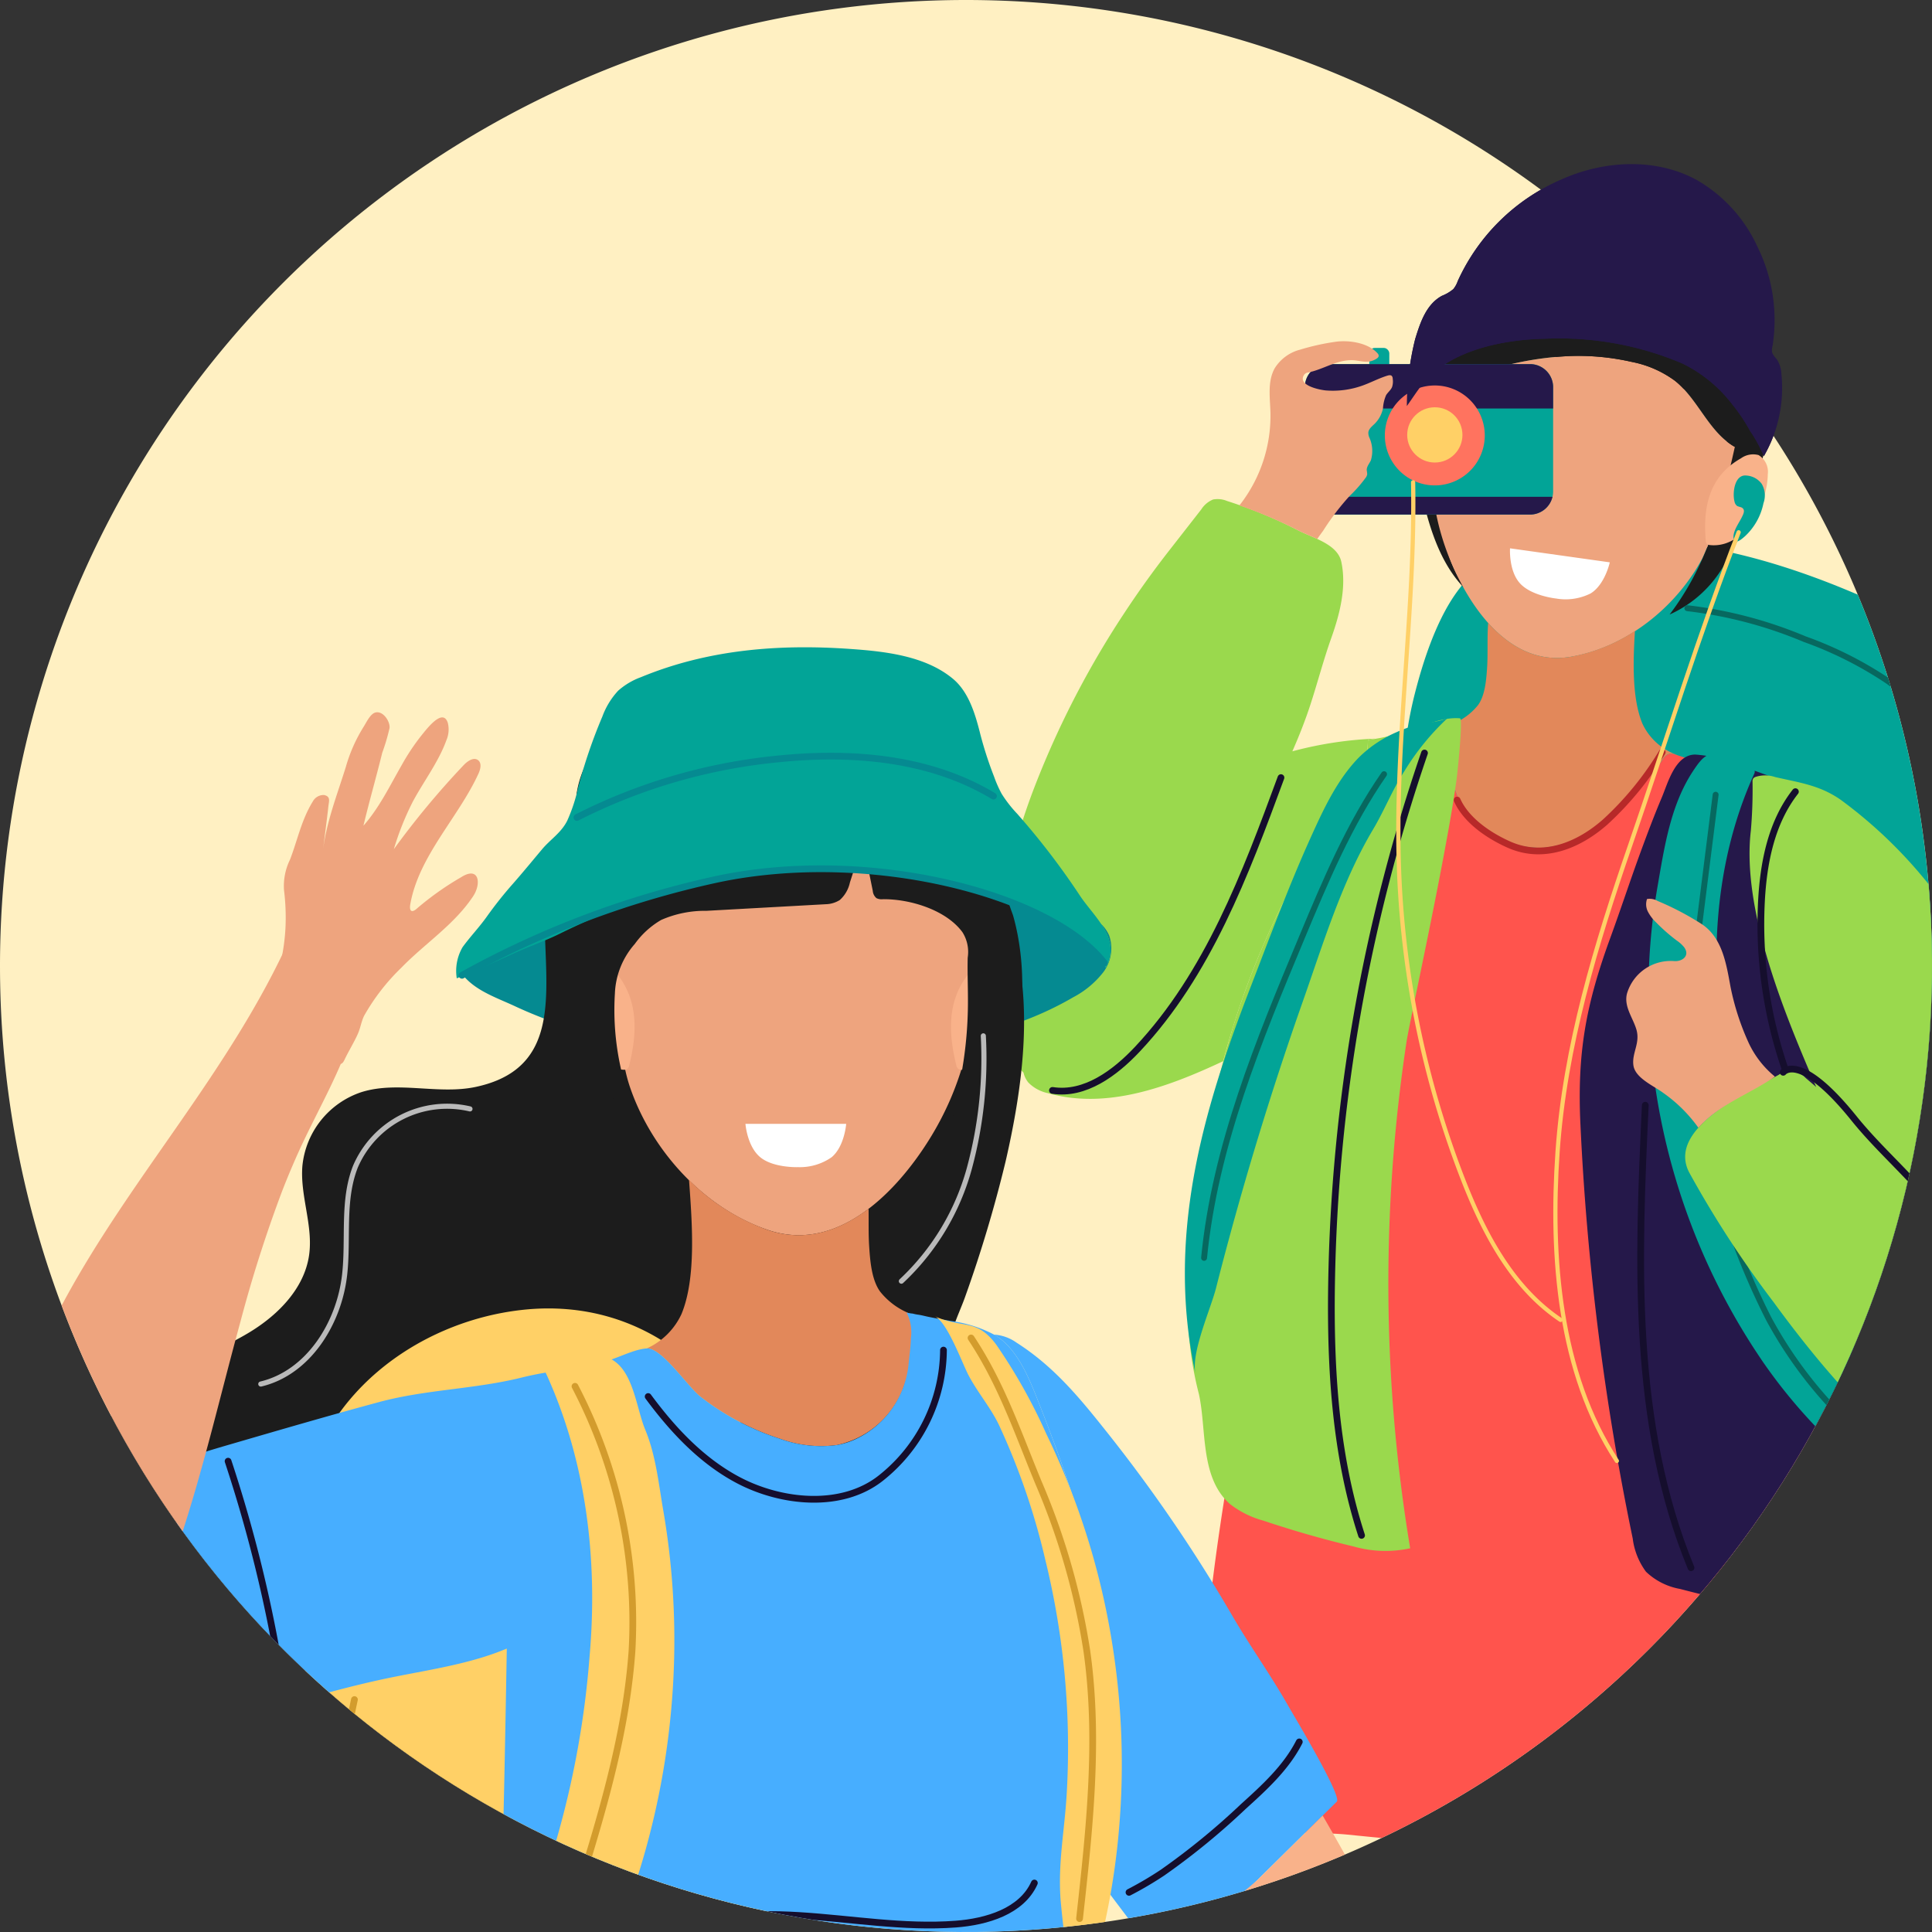
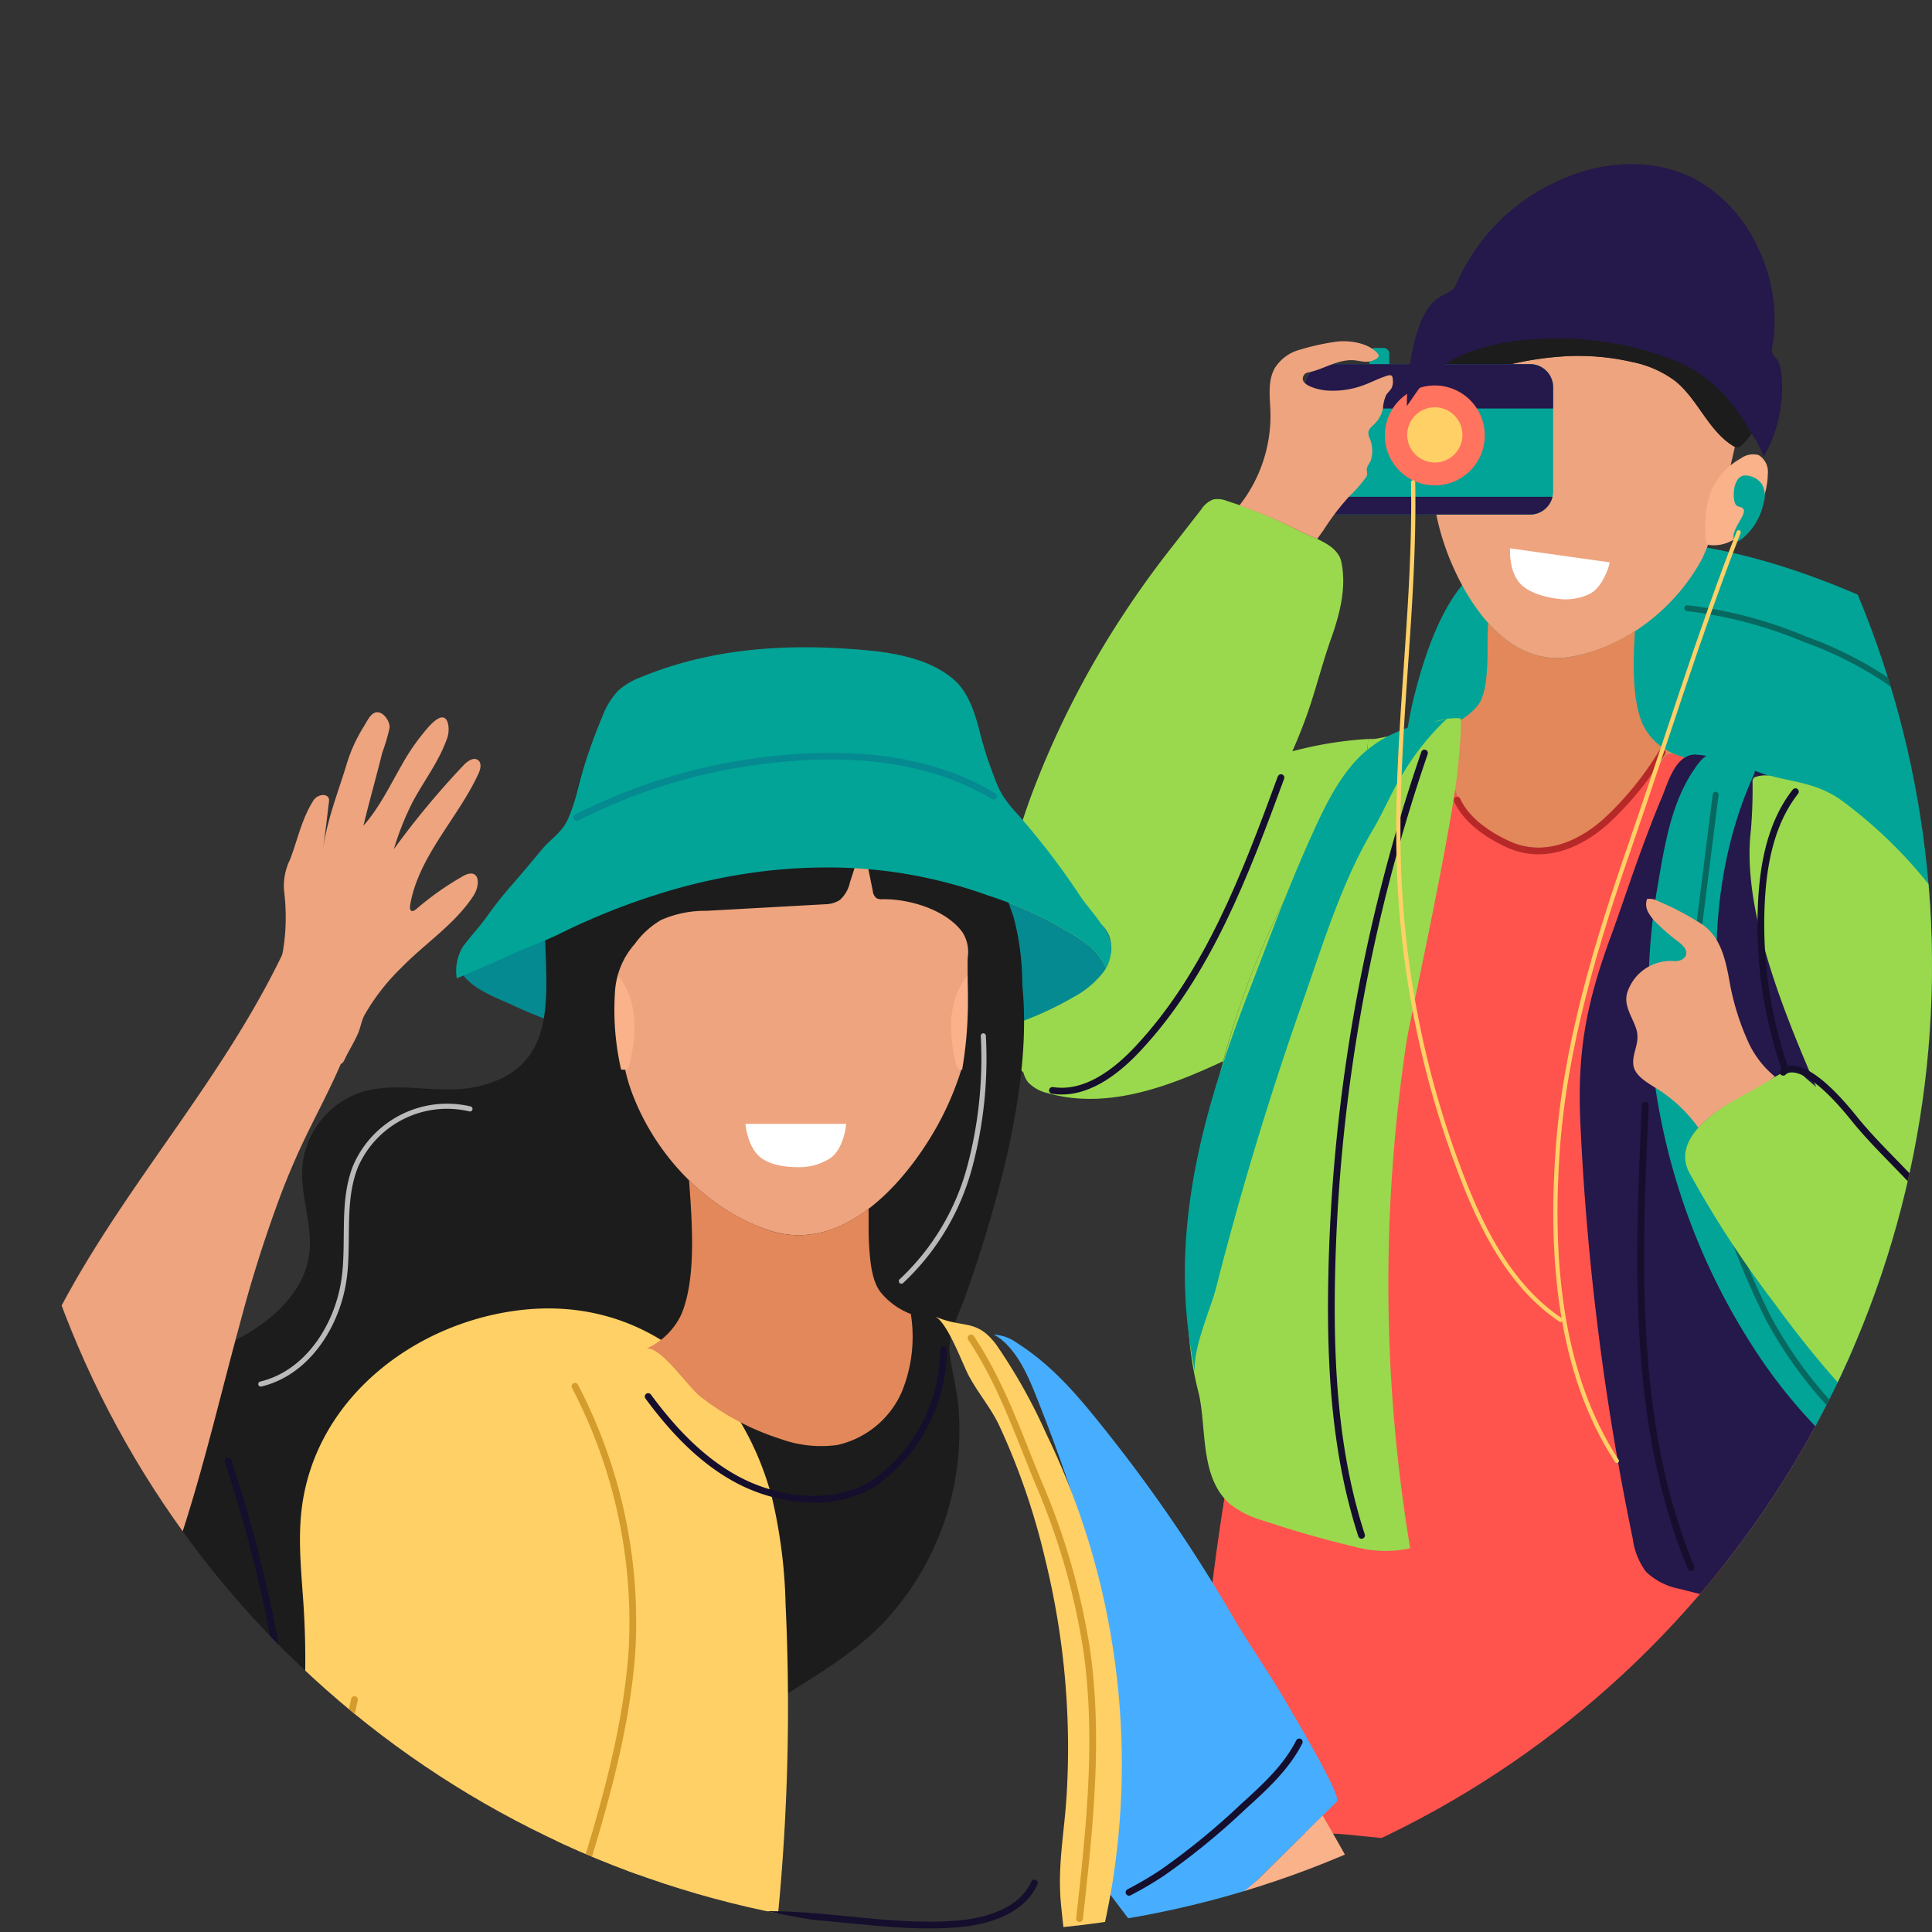
<svg xmlns="http://www.w3.org/2000/svg" width="231" height="231" viewBox="0 0 231 231">
  <rect x="0" y="0" width="231" height="231" fill="#333333" stroke="none" />
  <defs>
    <clipPath id="clip-path">
      <path id="Path_15217" data-name="Path 15217" d="M115.5,0A115.5,115.5,0,1,1,0,115.5,115.5,115.5,0,0,1,115.5,0Z" transform="translate(0 0)" fill="#fff" />
    </clipPath>
  </defs>
  <g id="Group_2650" data-name="Group 2650" transform="translate(-844.968 -2338.484)">
-     <path id="Path_15218" data-name="Path 15218" d="M115.5,0A115.5,115.5,0,1,1,0,115.5,115.5,115.5,0,0,1,115.5,0Z" transform="translate(844.968 2338.484)" fill="#fff0c2" />
+     <path id="Path_15218" data-name="Path 15218" d="M115.5,0Z" transform="translate(844.968 2338.484)" fill="#fff0c2" />
    <g id="Group_1591" data-name="Group 1591" transform="translate(-3.032 -106.593)">
      <g id="Mask_Group_12" data-name="Mask Group 12" transform="translate(848 2445.078)" clip-path="url(#clip-path)">
        <g id="Group_774" data-name="Group 774" transform="translate(-4.643 36.942)">
          <g id="Group_773" data-name="Group 773" transform="translate(123.922 -17.323)">
            <path id="Path_15173" data-name="Path 15173" d="M397.855,323.618c.033-.6.061-1.2.089-1.8.351-7.813.074-15.406,2.055-23.131,1.191-4.649,3.421-11.535,7.4-14.618,3.571-2.769,10.154-3.25,14.618-3.55,10-.67,19.972,1.9,29.242,5.7,7,2.867,13.883,6.537,19.233,11.974,4.719,4.8,9.829,9,9.417,16.464-.439,7.947-6.508,13.93-9.886,20.724-3.515,7.065-3.671,17.21-2.465,24.9,1.061,6.778,3.617,13.25,4.717,20.022s.5,14.325-3.971,19.525a20.657,20.657,0,0,1-11.486,6.293c-5.523,1.173-8.377-.658-13.207-2.294-5.4-1.827-11.692-.938-17.331-2.272-10.414-2.463-24-3.891-29.207-14.967-1.547-3.288-1.876-7-2.033-10.633C394.281,358.451,396.944,341.067,397.855,323.618Z" transform="translate(-350.096 -235.445)" fill="#02a497" />
-             <path id="Path_15174" data-name="Path 15174" d="M416.555,276.294c-.3-.145-.6-.3-.893-.477a1.951,1.951,0,0,1-.79-.73,2.155,2.155,0,0,1-.128-1.1q.179-3.028.356-6.058a16.706,16.706,0,0,0-2.547,5.345,2.377,2.377,0,0,1-.6,1.24,2.1,2.1,0,0,1-.913.389c-2.353.562-5.079.472-7.07,2.035-.562-.092-1.61,1.984-1.8,2.38a14.532,14.532,0,0,0-1.021,3.219,28.434,28.434,0,0,0-.166,6.6,43.686,43.686,0,0,0,.508,7.244,14.65,14.65,0,0,0,2.819,6.62c-2.9-2.726-4.309-6.675-5.256-10.544a52.179,52.179,0,0,1-1.44-9.055c-.119-1.858-.531-4.775.22-6.508a41.955,41.955,0,0,1,2.959-5.279,28.8,28.8,0,0,1,9.38-9.285,13.452,13.452,0,0,1,11.293-1.784,32.217,32.217,0,0,1,11.813,5.406,15.307,15.307,0,0,1,4.743,4.943,17.666,17.666,0,0,1,1.54,4.882c.573,2.811,1.527,5.822.7,8.605-.956,3.194-1.413,6.47-2.554,9.632a27.57,27.57,0,0,1-3.429,6.865,14.117,14.117,0,0,1-5.849,4.856,33.154,33.154,0,0,0,4.5-8.083c.43-1.043,1.139-1.894,1.495-2.962a21.444,21.444,0,0,0,.868-4.571,32.283,32.283,0,0,0-.222-6.875c-.172-1.58-.249-3.136-2.012-3.725a42.824,42.824,0,0,0-4.717-1.093C424.448,277.608,420.23,278.029,416.555,276.294Z" transform="translate(-348.084 -251.879)" fill="#1c1c1c" />
            <path id="Path_15175" data-name="Path 15175" d="M434.952,279.017c-3.018-1.813-4.255-5.619-7.005-7.815a12.808,12.808,0,0,0-5.176-2.263,28.687,28.687,0,0,0-7.394-.7,37.878,37.878,0,0,0-14.233,3.456,2.151,2.151,0,0,1-1.354.2c-1.135,5.7-1.46,11.139-.083,16.623a30.023,30.023,0,0,0,1.459,4.352c2.4,5.7,7.177,12.514,14.264,11.336,6.624-1.1,12.636-5.9,15.755-11.73a34.86,34.86,0,0,0,2.444-7.367c.551-2,1.028-4.011,1.475-6.033C435.053,279.051,435,279.044,434.952,279.017Z" transform="translate(-346.952 -245.288)" fill="#eea47e" />
            <path id="Path_15176" data-name="Path 15176" d="M413.279,292.69a17.63,17.63,0,0,1-3.794,1.352,12.4,12.4,0,0,0-3.893,1.144c-6.414,4.2-8.408,13.324-9.682,20.152q-3.017,16.174-5.026,32.517c-1.478,12.037-1.71,23.634-3.685,35.561q-1.814,10.953-2.839,22.018c-.417,4.493-2.827,12.39-.211,16.556,2.576,4.1,12.6,3.194,17.438,3.68,14.081,1.421,28.2,2.577,42.364,2.827,5.147.09,10.3.087,15.45-.114,4.69-.184,6.115.094,6.313-4.578.381-8.952-2.838-19.391-4.139-28.282-1.189-8.128-1.488-17.13-3.862-25-4.316-14.3-3.3-29.793-3.57-44.766-.11-6.174-.452-12.565.247-18.714.193-1.685.7-3.183.45-4.878-.078-.519.052-1.661-.235-2.064-.43-.6-1.939-.586-2.612-.719-3.492,0-7.837-1.791-11.157-2.83a1.1,1.1,0,0,0-1.511.519,46.276,46.276,0,0,1-6.039,6.848,14.426,14.426,0,0,1-8.171,3.749,11.015,11.015,0,0,1-9.534-4.687,7.206,7.206,0,0,1-1.428-4.448c-.018-.9-.732-5.894.074-6.34C413.9,292.372,413.59,292.536,413.279,292.69Z" transform="translate(-359.751 -225.933)" fill="#ff544d" />
            <path id="Path_15177" data-name="Path 15177" d="M400.349,303.626a7.206,7.206,0,0,0,1.428,4.448,11.015,11.015,0,0,0,9.534,4.687,14.427,14.427,0,0,0,8.171-3.749,46.284,46.284,0,0,0,6.039-6.848,1.1,1.1,0,0,1,1.511-.519c3.295,1.03,7.593,2.8,11.07,2.825-.989-.985-3.051-1.007-4.434-1.4-2.234-.627-4.576-.558-6.76-1.507a7.157,7.157,0,0,1-3.861-3.631c-1.227-2.966-1.139-7.229-.893-11.094a20.539,20.539,0,0,1-7.73,3.1c-4.023.669-7.3-1.242-9.823-4.059-.137,1.793-.011,3.653-.128,5.391-.094,1.4-.239,3.284-1.081,4.441a7.376,7.376,0,0,1-3.289,2.333A37.387,37.387,0,0,0,400.349,303.626Z" transform="translate(-345.949 -231.026)" fill="#e2885a" />
            <path id="Path_15179" data-name="Path 15179" d="M402.681,274.852a3.213,3.213,0,0,1,.345-2.012,1.724,1.724,0,0,1,2.677-.533,2.169,2.169,0,0,1,.831,1.034,2.773,2.773,0,0,1-1.162,2.986,1.8,1.8,0,0,1-1.587.148A2.009,2.009,0,0,1,402.681,274.852Z" transform="translate(-343.846 -242.31)" fill="#1c1c1c" />
            <g id="Group_769" data-name="Group 769" transform="translate(57.667 24.556)">
              <path id="Path_15180" data-name="Path 15180" d="M402.084,271.588c.372-1.348,1.976-1.867,3.188-2.2a6.282,6.282,0,0,1,3.246-.1,1.416,1.416,0,0,1,1.061.855,1.328,1.328,0,0,1-1.471,1.748c-.474-.016-.936-.146-1.41-.2a4.2,4.2,0,0,0-2.308.421c-.506.253-1.981,1.054-2.335.1a.8.8,0,0,1-.018-.414C402.05,271.727,402.066,271.657,402.084,271.588Z" transform="translate(-402.019 -269.119)" fill="#1c1c1c" />
            </g>
            <path id="Path_15184" data-name="Path 15184" d="M417.986,285.615a4.19,4.19,0,0,1-.477-.022.616.616,0,0,1-.374-.134.653.653,0,0,1-.145-.428c-.342-4.09.452-7.68,4.211-9.812a2.487,2.487,0,0,1,2.109-.387,2.332,2.332,0,0,1,1.1,2.275C424.377,280.538,421.874,285.593,417.986,285.615Z" transform="translate(-332.322 -240.04)" fill="#f9b28a" />
            <path id="Path_15185" data-name="Path 15185" d="M400.374,283.015a4.338,4.338,0,0,0,.461.128.61.61,0,0,0,.4-.009.644.644,0,0,0,.273-.36c1.616-3.772,2-7.428-.895-10.642a2.487,2.487,0,0,0-1.878-1.032c-.893.065-1.489.958-1.764,1.811C395.917,276.176,396.694,281.763,400.374,283.015Z" transform="translate(-348.778 -242.966)" fill="#f9b28a" />
            <path id="Path_15186" data-name="Path 15186" d="M415.166,277.167a37.912,37.912,0,0,0-14.233,3.456c-.607.275-1.5.472-1.793-.128a1.273,1.273,0,0,1-.076-.613c.173-4.135.631-7.727,3.38-11.029,1.187-1.426,2.576-2.684,3.7-4.162,1.524-2,2.662-4.58,5.028-5.737,2.447-1.2,5.146-2.131,7.915-1.677,5.075.833,13.19,1.764,15.784,6.9,1.332,2.637,2.946,4.965,3.718,7.866,1.336,5.014,1.088,11.764-2.751,15.681a.963.963,0,0,1-.7.378.924.924,0,0,1-.4-.155c-3.018-1.813-4.255-5.619-7.005-7.815a12.832,12.832,0,0,0-5.176-2.263A28.686,28.686,0,0,0,415.166,277.167Z" transform="translate(-346.742 -254.219)" fill="#1c1c1c" />
            <path id="Path_15187" data-name="Path 15187" d="M399.178,281.7c3.3-4,9.718-5.205,14.6-5.29a37.568,37.568,0,0,1,16.391,2.979,16.878,16.878,0,0,1,5.966,4.916,21.98,21.98,0,0,1,2.122,3.174,16.276,16.276,0,0,1,1.614,2.977,16.285,16.285,0,0,0,2.1-9.83,3.455,3.455,0,0,0-.577-1.8,2.571,2.571,0,0,1-.515-.719,1.626,1.626,0,0,1,.031-.821,19.764,19.764,0,0,0-1.815-11.9,17.643,17.643,0,0,0-7.221-7.942c-4.92-2.7-11.126-2.369-16.243-.06a24.049,24.049,0,0,0-12.357,12.135,3.123,3.123,0,0,1-.526.956,4.9,4.9,0,0,1-1.366.806c-1.889,1.027-2.6,3.221-3.2,5.18a33.331,33.331,0,0,0-.994,8C397.848,283.548,398.461,282.568,399.178,281.7Z" transform="translate(-348.257 -255.532)" fill="#25184a" />
            <path id="Path_15190" data-name="Path 15190" d="M398.614,277.611c-.056-.416-.172-1.043.454-1.1a4.283,4.283,0,0,0,.481.007.832.832,0,0,0,.483-.4c.53-.8,1-2.827-.125-3.336a2.471,2.471,0,0,0-2.276.282,2.729,2.729,0,0,0-.942,2.138,7.378,7.378,0,0,0,.846,4.441c.271.459.86,1.5,1.247.605C399.106,279.507,398.716,278.38,398.614,277.611Z" transform="translate(-348.69 -241.732)" fill="#02a497" />
            <path id="Path_15191" data-name="Path 15191" d="M419.794,281.119c.184-.376.492-.934-.085-1.182a4.328,4.328,0,0,1-.457-.145.825.825,0,0,1-.333-.53c-.249-.922-.058-3,1.173-3.125a2.473,2.473,0,0,1,2.07.987,2.731,2.731,0,0,1,.217,2.326,7.373,7.373,0,0,1-2.205,3.945c-.4.351-1.292,1.153-1.375.181C418.728,282.764,419.456,281.817,419.794,281.119Z" transform="translate(-330.809 -238.903)" fill="#02a497" />
            <path id="Path_15192" data-name="Path 15192" d="M450.39,331.64c.615-9.686.99-20.7-6.508-28.04-3.078-3.078-7.154-4.473-11.128-5.907-1.941-.7-3.877-1.411-5.82-2.1a15.444,15.444,0,0,0-4.515-1c-2.391.025-3.25,3.394-3.994,5.153-.907,2.14-1.724,4.316-2.525,6.5-1.245,3.394-2.368,6.832-3.609,10.228-2.93,8.021-3.984,13.749-3.588,22.294a315.48,315.48,0,0,0,6.254,49.553,8.427,8.427,0,0,0,1.587,3.978,7.882,7.882,0,0,0,4.065,2.057c6.577,1.717,16.592,4.2,20.671-2.745,5.025-8.556,7.23-20.5,8.307-30.232.445-4.005-.5-7.864-.325-11.914C449.526,343.519,450.014,337.578,450.39,331.64Z" transform="translate(-339.02 -223.995)" fill="#25184a" />
            <path id="Path_15193" data-name="Path 15193" d="M426.668,366.983a63.326,63.326,0,0,0,9.252,10.727c1.715,1.578,3.66,3.082,5.959,3.467q1.25-2.814,2.5-5.63a6.121,6.121,0,0,0,.625-2c.161-2.236-2-3.837-3.808-5.166-7.5-5.513-12.811-14.533-15.719-23.27a90.243,90.243,0,0,1-3.92-20.268c-.835-9.471.305-19.213,4.269-27.917.519-1.039-2.747-1.963-3.333-2.145-2.118-.663-2.785.009-4.016,1.876-2.659,4.041-3.4,9.033-4.208,13.7a75.738,75.738,0,0,0-.837,19.209,78.4,78.4,0,0,0,13.239,37.415Z" transform="translate(-335.353 -224.046)" fill="#02a497" />
            <path id="Path_15194" data-name="Path 15194" d="M413.1,309.661c-1.751,9.239-3.974,19.384-4.253,21.228a193.405,193.405,0,0,0,.437,60.551,13.9,13.9,0,0,1-6.756-.215q-5.46-1.3-10.792-3.089a11.279,11.279,0,0,1-4.038-2.021c-3.573-3.184-2.735-8.932-3.682-13.147a41.066,41.066,0,0,1-1.278-11.914,126.808,126.808,0,0,1,5.433-32.148,96.211,96.211,0,0,1,8.375-19.195c1.491-2.585,2.858-5.245,4.482-7.75a33.266,33.266,0,0,0,2.36-3.315,9.627,9.627,0,0,0,.846-3.855,26.879,26.879,0,0,0,5.115-1.2c1.923-.654,3.861-1.543,5.887-1.388.392.029-.314,6.664-.39,7.211C414.372,302.845,413.743,306.257,413.1,309.661Z" transform="translate(-359.956 -225.939)" fill="#9ad94d" />
            <path id="Path_15195" data-name="Path 15195" d="M398.327,340.613a96.2,96.2,0,0,1,8.375-19.195c1.491-2.585,2.858-5.245,4.482-7.75a33.266,33.266,0,0,0,2.36-3.315,9.626,9.626,0,0,0,.846-3.855c.287-.038.569-.109.857-.157a45.11,45.11,0,0,0-9.892,1.518c.79-1.8,1.513-3.619,2.115-5.451.889-2.709,1.571-5.377,2.543-8.108,1.012-2.852,1.844-6.069,1.195-9.1-.454-2.122-3.382-2.845-5.173-3.767a54.977,54.977,0,0,0-8.473-3.5,2.948,2.948,0,0,0-1.688-.183,3.048,3.048,0,0,0-1.413,1.189l-3.81,4.882q-2.893,3.7-5.493,7.663a108.944,108.944,0,0,0-10.788,21.044c-3.461,9.126-5.281,19.081-3.654,28.7a8.489,8.489,0,0,0,2.492,5.041,2.986,2.986,0,0,0,.569,1.18,4.614,4.614,0,0,0,2.341,1.281c7,1.984,14.28-.687,20.96-3.819C397.466,343.473,397.878,342.038,398.327,340.613Z" transform="translate(-370.113 -237.647)" fill="#9ad94d" />
            <path id="Path_15196" data-name="Path 15196" d="M386.062,360.979c.063-.206.118-.4.164-.584q1.472-5.78,3.116-11.517,3.286-11.471,7.253-22.73c2.429-6.893,4.654-14.286,8.388-20.557,1.365-2.29,2.3-4.715,3.75-6.978a30.111,30.111,0,0,1,5.334-6.51c-.591.546-2.648.669-3.449.869a14.989,14.989,0,0,0-2.839.971,14.6,14.6,0,0,0-4.54,3.076c-2.581,2.684-4.177,6.152-5.693,9.505-2.673,5.91-4.949,12.091-7.28,18.125-5.78,14.962-9.979,29.813-6.5,45.982C383.261,368.292,385.258,363.656,386.062,360.979Z" transform="translate(-360.111 -226.006)" fill="#02a497" />
            <path id="Path_15197" data-name="Path 15197" d="M420.123,271.518V284a2.77,2.77,0,0,1-2.754,2.753H393.2A2.77,2.77,0,0,1,390.438,284V271.518a2.76,2.76,0,0,1,2.763-2.753h24.167A2.758,2.758,0,0,1,420.123,271.518Z" transform="translate(-353.703 -244.849)" fill="#02a497" />
            <rect id="Rectangle_1825" data-name="Rectangle 1825" width="2.392" height="3.587" rx="0.651" transform="translate(44.442 21.978)" fill="#02a497" />
            <g id="Group_772" data-name="Group 772" transform="translate(36.735 23.916)">
              <g id="Group_771" data-name="Group 771">
                <path id="Path_15198" data-name="Path 15198" d="M420.123,271.518v2.556H390.438v-2.556a2.76,2.76,0,0,1,2.763-2.753h24.167A2.758,2.758,0,0,1,420.123,271.518Z" transform="translate(-390.438 -268.765)" fill="#25184a" />
                <path id="Path_15199" data-name="Path 15199" d="M420.013,277.541a2.749,2.749,0,0,1-2.679,2.125H393.168a2.751,2.751,0,0,1-2.688-2.125Z" transform="translate(-390.404 -261.679)" fill="#25184a" />
              </g>
            </g>
            <path id="Path_15200" data-name="Path 15200" d="M407.676,276.15a5.973,5.973,0,1,1-5.972-5.972A5.973,5.973,0,0,1,407.676,276.15Z" transform="translate(-349.429 -243.708)" fill="#ff735f" />
            <circle id="Ellipse_465" data-name="Ellipse 465" cx="3.303" cy="3.303" r="3.303" transform="translate(48.973 29.076)" fill="#ffd066" />
            <path id="Path_15201" data-name="Path 15201" d="M386.108,286.887a54.966,54.966,0,0,1,7.013,2.971c.669.343,1.495.661,2.294,1.032.228-.327.461-.651.7-.971a29.835,29.835,0,0,1,3.163-4.159,15.874,15.874,0,0,0,1.885-2.133.987.987,0,0,0,.226-.466,3.153,3.153,0,0,0-.054-.483c-.027-.432.307-.792.492-1.184a3.86,3.86,0,0,0-.2-2.767,1.461,1.461,0,0,1-.1-.573c.043-.427.43-.719.738-1.019a3.607,3.607,0,0,0,1.012-1.869,4.692,4.692,0,0,1,.369-1.562c.208-.349.562-.6.716-.976a2.12,2.12,0,0,0,.078-.989.522.522,0,0,0-.108-.338c-.127-.13-.344-.092-.517-.04-1.023.311-1.972.826-2.977,1.186a10.52,10.52,0,0,1-4.359.589c-.752-.058-3.562-.62-2.592-1.929a.744.744,0,0,1,.477-.226c1.741-.365,3.228-1.41,5.03-1.468,1.137-.034,1.941.537,3.083-.157.139-.085.286-.206.287-.369a.49.49,0,0,0-.159-.316c-1.119-1.238-3.394-1.578-4.979-1.359a27.78,27.78,0,0,0-4.24.94,5.06,5.06,0,0,0-3.047,2.216c-.886,1.574-.571,3.51-.517,5.316A17.346,17.346,0,0,1,386.108,286.887Z" transform="translate(-357.199 -246.07)" fill="#eea47e" />
            <path id="Path_15202" data-name="Path 15202" d="M415.742,284.912a51.549,51.549,0,0,1,14.031,3.7,45.077,45.077,0,0,1,9.917,4.992c4.515,3.21,7.255,7.893,11.278,11.594a17.067,17.067,0,0,0,11.7,4.844" transform="translate(-333.272 -231.812)" fill="none" stroke="#07685f" stroke-linecap="round" stroke-linejoin="round" stroke-width="0.705" />
            <path id="Path_15203" data-name="Path 15203" d="M437.295,296.132a29.243,29.243,0,0,0-4.535,11.631" transform="translate(-319.532 -222.753)" fill="none" stroke="#07685f" stroke-linecap="round" stroke-linejoin="round" stroke-width="0.705" />
-             <path id="Path_15204" data-name="Path 15204" d="M383.772,353.727c1.3-13.349,6.526-25.956,11.7-38.329,2.812-6.731,5.655-13.518,9.818-19.507" transform="translate(-359.085 -222.948)" fill="none" stroke="#07685f" stroke-linecap="round" stroke-linejoin="round" stroke-width="0.705" />
            <path id="Path_15205" data-name="Path 15205" d="M419.011,297.251q-1.09,8.648-2.178,17.3a75.644,75.644,0,0,0-.887,13.709,66.7,66.7,0,0,0,2.962,14.725,85.873,85.873,0,0,0,6.449,16.921,50.83,50.83,0,0,0,15.229,17.237" transform="translate(-333.16 -221.849)" fill="none" stroke="#07685f" stroke-linecap="round" stroke-linejoin="round" stroke-width="0.705" />
            <path id="Path_15206" data-name="Path 15206" d="M464.034,345.714c-.951-2.131-1.956-4.276-2.919-6.586a159.891,159.891,0,0,0-12.193-24.069,55.429,55.429,0,0,0-14.71-16.154c-2.514-1.764-4.931-2.057-7.851-2.731a3.728,3.728,0,0,0-2.389-.005.56.56,0,0,0-.24.181.665.665,0,0,0-.08.372,57.769,57.769,0,0,1-.2,5.842c-.967,8.083,2.706,18.352,5.72,25.728q1.014,2.475,2.091,4.938-.629-.537-1.256-1.075a3.033,3.033,0,0,0-1.619-.886,2.949,2.949,0,0,0-1.619.513c-3.964,2.209-13.38,6.433-10.7,11.652A125.176,125.176,0,0,0,426.2,358.995c7.307,10.013,23.74,30.286,37.937,23.021a11.855,11.855,0,0,0,6.143-9.836c.266-5.07-1.354-10.2-2.353-15.131A52.672,52.672,0,0,0,464.034,345.714Z" transform="translate(-333.388 -222.884)" fill="#9ad94d" />
            <path id="Path_15207" data-name="Path 15207" d="M420.322,331.521c2.538-2.854,6.123-4.012,9.154-6.118a11.484,11.484,0,0,1-3.111-3.971,30.349,30.349,0,0,1-2.2-6.769c-.492-2.673-.958-5.8-3.367-7.446a33.574,33.574,0,0,0-5.346-2.814,1.893,1.893,0,0,0-1.269-.235,1.934,1.934,0,0,0,.116,1.533,4.881,4.881,0,0,0,.954,1.249,21.51,21.51,0,0,0,2.478,2.18,3.977,3.977,0,0,1,.9.819c.685.958-.15,1.683-1.151,1.645a5.453,5.453,0,0,0-5.686,3.852c-.418,1.567.709,2.915,1.122,4.341.47,1.625-.564,2.794-.362,4.264.21,1.531,2.424,2.447,3.535,3.277a17.491,17.491,0,0,1,4.11,4.018C420.241,331.4,420.282,331.461,420.322,331.521Z" transform="translate(-336.535 -216.298)" fill="#eea47e" />
            <path id="Path_15208" data-name="Path 15208" d="M422.083,315.784s1.966-2.557,8.46,5.509c3.1,3.853,6.98,7.083,10,11.034,1.974,2.585,4.318,4.835,6.425,7.358a62.918,62.918,0,0,1,6.078,8.675q.854,1.467,1.625,2.979" transform="translate(-328.152 -207.197)" fill="none" stroke="#150e2d" stroke-linecap="round" stroke-linejoin="round" stroke-width="0.806" />
            <path id="Path_15209" data-name="Path 15209" d="M373.741,333.518c3.882.607,7.488-2.082,10.176-4.949,8.432-8.986,12.89-20.888,17.147-32.45" transform="translate(-367.184 -222.763)" fill="none" stroke="#150e2d" stroke-linecap="round" stroke-linejoin="round" stroke-width="0.806" />
            <path id="Path_15210" data-name="Path 15210" d="M424.735,297.049c-2.877,3.667-3.821,8.491-4.061,13.147a53.208,53.208,0,0,0,2.843,20.062" transform="translate(-329.346 -222.012)" fill="none" stroke="#150e2d" stroke-linecap="round" stroke-linejoin="round" stroke-width="0.806" />
            <path id="Path_15211" data-name="Path 15211" d="M403.327,294.491a205.539,205.539,0,0,0-11.114,63.615c-.152,10.093.468,20.33,3.589,29.929" transform="translate(-352.286 -224.077)" fill="none" stroke="#150e2d" stroke-linecap="round" stroke-linejoin="round" stroke-width="0.806" />
            <path id="Path_15212" data-name="Path 15212" d="M413.206,317.791c-.877,18.663-1.639,38.026,5.466,55.3" transform="translate(-335.766 -205.265)" fill="none" stroke="#150e2d" stroke-linecap="round" stroke-linejoin="round" stroke-width="0.806" />
            <path id="Path_15213" data-name="Path 15213" d="M400.989,264.4c6.393-1.459,13.057-2.254,19.507-1.072s12.7,4.533,16.324,10" transform="translate(-345.184 -249.698)" fill="none" stroke="#150e2d" stroke-linecap="round" stroke-linejoin="round" stroke-width="0.806" />
            <path id="Path_15214" data-name="Path 15214" d="M400.513,300.16c1.1,2.458,3.819,4.273,6.2,5.332,4.085,1.818,8.294.123,11.508-2.713a37.649,37.649,0,0,0,6.812-8.343" transform="translate(-345.568 -224.122)" fill="none" stroke="#b72929" stroke-linecap="round" stroke-linejoin="round" stroke-width="0.806" />
            <path id="Path_15215" data-name="Path 15215" d="M428.924,279.889c-4.607,11.768-8.809,25.385-12.936,37.328s-7.848,24.149-8.715,36.744.174,26.4,7.089,36.961" transform="translate(-340.321 -235.867)" fill="none" stroke="#ffd066" stroke-linecap="round" stroke-linejoin="round" stroke-width="0.504" />
            <path id="Path_15216" data-name="Path 15216" d="M398.388,276.583c.293,15.614-2.3,31.2-1.665,46.8a113.794,113.794,0,0,0,7.465,36.132c2.539,6.606,5.954,13.275,11.831,17.214" transform="translate(-348.708 -238.536)" fill="none" stroke="#ffd066" stroke-linecap="round" stroke-linejoin="round" stroke-width="0.504" />
          </g>
          <g id="Group_768" data-name="Group 768" transform="translate(0 40.454)">
            <path id="Path_15133" data-name="Path 15133" d="M182.327,51.1a4.358,4.358,0,0,0-1-1.415c1.052,1.574,1.692,3.275.579,5.256-1.007-2.555-3.66-3.769-5.867-5.107a46.582,46.582,0,0,0-8.258-3.548,56.211,56.211,0,0,0-19.918-3.319,62.157,62.157,0,0,0-6.214.371,28.618,28.618,0,0,0-5.094.762q-2.6.491-5.153,1.177a79.565,79.565,0,0,0-12.741,4.638c-1.028.474-2.028,1.009-3.057,1.48a16.14,16.14,0,0,1-2.2.563c-2.317.707-4.577,1.764-6.834,2.638a2.784,2.784,0,0,0-1.282.79.627.627,0,0,0-.146.369.733.733,0,0,0,.251.461c1.577,1.657,3.952,2.424,5.985,3.384A52.544,52.544,0,0,0,124.541,63.7a111.366,111.366,0,0,0,20.61,1.345c11.306-.076,23.112-.856,32.875-6.564a11.073,11.073,0,0,0,3.57-2.959A4.725,4.725,0,0,0,182.327,51.1Z" transform="translate(-45.063 -16.641)" fill="#058a91" />
            <path id="Path_15134" data-name="Path 15134" d="M198.958,82.233c.033-.146.068-.29.1-.435,1.614-7.129,2.769-14.981,1.712-22.283-.627-4.332-1.216-11.494-5.948-13.455-2.568-1.063-6.018,1.793-9.293.5-7.391-2.915-14.939-2.2-22.492-3.692-4.572-.9-11.551-5.832-15.584-1.762-9.1,9.188,3.95,28.8-11.832,32.176-4.483.956-9.293-.745-13.666.622a10.378,10.378,0,0,0-7.068,8.841c-.288,3.555,1.3,7.1.806,10.629-.559,3.976-3.675,7.147-7.105,9.234S101.3,106,97.852,108.064c-10.907,6.529-15.76,19.433-17.012,31.527a36.331,36.331,0,0,0,2.077,16.9c2.411,6.452,8.714,11.051,10.064,17.918,1.6,8.147-4,15.656-2.666,23.981a29.558,29.558,0,0,0,13.092,20.3c25.091,15.974,39.353-14.832,44.912-34.611,2.734-9.73,5.478-19.774,11.655-27.772,6.658-8.623,17.018-11.424,24.28-18.841a33.511,33.511,0,0,0,9.12-25.252c-.114-2.389-.771-4.6-1.079-6.915-.308-2.339,1.1-4.806,1.863-7A157.416,157.416,0,0,0,198.958,82.233Z" transform="translate(-74.09 -20.723)" fill="#1c1c1c" />
            <path id="Path_15135" data-name="Path 15135" d="M156.321,89.786c-3.745-14.167-15.092-24.13-29.879-22.5C113.76,68.685,101.795,77.727,100.1,90.9c-.515,4.007-.024,8.064.223,12.094a99.441,99.441,0,0,1-.7,19.324c-2.2,16.35-8.468,32.562-6,48.875a18.7,18.7,0,0,0,2.751,7.963c2.876,4.146,8.042,5.963,12.928,7.214a119.148,119.148,0,0,0,27.217,3.7,15.907,15.907,0,0,0,6.029-.716c4.9-1.887,6.9-7.625,8.155-12.717a258.334,258.334,0,0,0,7.234-74.1A61.329,61.329,0,0,0,156.321,89.786Z" transform="translate(-59.364 11.935)" fill="#ffd066" />
            <g id="Group_760" data-name="Group 760" transform="translate(77.256 10.005)">
              <path id="Path_15136" data-name="Path 15136" d="M154.037,79.5a36.128,36.128,0,0,1-2.581,4.906c-3.965,6.33-10.981,13.533-19.2,10.76-7.684-2.594-13.924-9.483-16.518-17.038-1.026-2.985-1.146-6.129-1.487-9.258q-.586-5.381-.762-10.8c-.068-2.109-.869-4.415-.229-6.457a20.958,20.958,0,0,1,4.024-6.989c4.015-4.762,10.094-7.363,16.206-8.568a23,23,0,0,1,6.393-.507,21.522,21.522,0,0,1,5.5,1.306,9.137,9.137,0,0,1,2.6,1.312,10.45,10.45,0,0,1,1.548,1.633c1.941,2.369,4.216,4.856,5.9,7.393,1.738,2.614,1.384,6.66,1.585,9.682C157.55,64.962,157.093,72.4,154.037,79.5Z" transform="translate(-113.009 -35.493)" fill="#eea47e" />
            </g>
            <path id="Path_15137" data-name="Path 15137" d="M169.284,112.786c-2.109-3.7-4.539-7.066-6.682-10.762a182.407,182.407,0,0,0-15.149-22.114c-3.177-3.991-6.2-7.616-10.564-10.4a5.226,5.226,0,0,0-2.712-.965,7.213,7.213,0,0,1,.823.539c2.24,1.775,3.485,4.919,4.5,7.494,4.238,10.743,8.924,24.47,8.516,36.111-.218,6.181-2.011,12.16-3.336,18.213,2.216,3.048,4.509,6.042,6.745,9.02a4.323,4.323,0,0,0,2.459,1.963,3.89,3.89,0,0,0,2.33-.555c3.631-1.823,6.59-4.725,9.481-7.581q4.739-4.68,9.483-9.363C175.833,123.736,169.915,113.9,169.284,112.786Z" transform="translate(-10.7 13.628)" fill="#47aeff" />
            <path id="Path_15138" data-name="Path 15138" d="M121.573,85.979a30.659,30.659,0,0,0,9.57,5.061,14.247,14.247,0,0,0,6.786.734,11.037,11.037,0,0,0,7.73-6.35,17.331,17.331,0,0,0,1.083-9.317,8.613,8.613,0,0,1-3.673-2.679c-1.018-1.4-1.192-3.666-1.306-5.365-.1-1.469-.052-3.011-.072-4.548-3.452,2.627-7.546,4.061-12,2.559a25.172,25.172,0,0,1-9.47-6c.384,5.253.871,11.76-.9,16.038a8.389,8.389,0,0,1-4.151,4.116C116.966,80.116,120.073,84.809,121.573,85.979Z" transform="translate(-33.195 3.604)" fill="#e2885a" />
-             <path id="Path_15139" data-name="Path 15139" d="M211.481,193.2c-2.786-14.939-6.81-2.271-9.695-17.188-1.424-7.358-1.611-15.1-3.417-22.335-1.5-6.018-2.3-10.407-1.286-16.819,1.2-7.627,3.943-15.029,4.214-22.745.408-11.64-4.277-25.368-8.516-36.111-1.015-2.574-2.26-5.719-4.5-7.494a6.724,6.724,0,0,0-.686-.476,15.208,15.208,0,0,0-5.249-1.686c-.9-.166-1.808-.312-2.708-.5-.417-.085-.832-.205-1.253-.26a4.93,4.93,0,0,1-.638-.131,4.247,4.247,0,0,1-.723-.116,5.167,5.167,0,0,1,.515,3.031c-.031,1.131-.2,2.251-.31,3.376a11.083,11.083,0,0,1-6.43,8.78,9.3,9.3,0,0,1-2.085.644,14.247,14.247,0,0,1-6.786-.734,30.659,30.659,0,0,1-9.57-5.061c-1.5-1.173-4.616-5.878-6.411-5.754-1.467.1-3.232,1.048-4.66,1.463-3.371.98-6.8,1.151-10.245,2.009-5.686,1.419-11.455,1.419-17.11,2.946-5.889,1.587-11.745,3.295-17.6,5-1.935.563-3.871,1.129-5.762,1.828A1.639,1.639,0,0,0,89.177,86.9a117.211,117.211,0,0,0,2.194,14.83c.5,2.456,1.046,4.9,1.6,7.347q.416,1.834.834,3.668c.14.614.234,2.882.775,3.194a1.351,1.351,0,0,0,.734.118,14.508,14.508,0,0,0,3.266-.662c5.83-1.659,11.511-3.382,17.446-4.557,4.408-.876,9.02-1.57,13.193-3.33-.474,26.684-.967,53.727-3.771,80.4-1.668,15.874-1.939,4.732-2.893,20.7a1.632,1.632,0,0,0,1.836,2.111c20.826,1.773,41.925-.867,62.83-.262,6.922.2,14.112.548,20.807-1.559,3.393-1.068,4.777-1.369,5.264-4.62C213.769,201.1,212.072,196.369,211.481,193.2Z" transform="translate(-63.98 12.206)" fill="#47aeff" />
            <path id="Path_15146" data-name="Path 15146" d="M116.938,61.564a5.084,5.084,0,0,0,.574.065.74.74,0,0,0,.472-.087.776.776,0,0,0,.255-.483c1.2-4.81.948-9.245-3.122-12.516a3.014,3.014,0,0,0-2.441-.869,2.813,2.813,0,0,0-1.753,2.5C110.3,54.274,112.309,60.785,116.938,61.564Z" transform="translate(-38.353 -11.125)" fill="#f9b28a" />
            <path id="Path_15147" data-name="Path 15147" d="M133.76,61.564a5.081,5.081,0,0,1-.574.065.74.74,0,0,1-.472-.087.789.789,0,0,1-.258-.483c-1.2-4.81-.945-9.245,3.125-12.516a3.014,3.014,0,0,1,2.441-.869,2.813,2.813,0,0,1,1.753,2.5C140.4,54.274,138.389,60.785,133.76,61.564Z" transform="translate(-13.479 -11.125)" fill="#f9b28a" />
            <path id="Path_15148" data-name="Path 15148" d="M141.955,60.49a3.3,3.3,0,0,0,1.705-.5,3.9,3.9,0,0,0,1.212-2.1l1.552-4.819q.59,2.912,1.181,5.821a1.27,1.27,0,0,0,.437.869,1.334,1.334,0,0,0,.747.131c3.186-.044,7.548,1.238,9.535,3.939a4.413,4.413,0,0,1,.631,3.055c-.044,1.86.044,3.723.028,5.583a48.4,48.4,0,0,1-2,13.415,15.753,15.753,0,0,0,3.151-1.622,35.059,35.059,0,0,0,2.293-3.138c3.773-4.878,3.57-13.686,1.939-19.339a35.794,35.794,0,0,1-1.373-4.529,50.838,50.838,0,0,0-1.262-6.291c-2.194-7.485-6.992-14.424-14.49-17.293-6.808-2.6-12.769-2.133-19.678-.225-6.452,1.782-14.217,6.5-15.352,13.728a14.689,14.689,0,0,0,.308,3.891c.362,3.424.692,7.684-.559,10.883a19.649,19.649,0,0,0-.808,11.8c1.334,5.374,4.961,10,8.961,13.715a31.846,31.846,0,0,1-3.341-16.3,9.5,9.5,0,0,1,2.38-5.924,10.127,10.127,0,0,1,3.155-2.869,13,13,0,0,1,5.422-1.092l13.837-.766C141.693,60.508,141.824,60.5,141.955,60.49Z" transform="translate(-38.609 -29.774)" fill="#1c1c1c" />
            <path id="Path_15149" data-name="Path 15149" d="M112.311,156.543a39.494,39.494,0,0,1-5.561,5.6c-.448-3.747-.02-7.817,0-11.605.039-7.118,4.823-13.684,7.053-20.383a109.037,109.037,0,0,0,4.736-24.488c1.009-11.442-.369-23.208-5.157-33.724a.9.9,0,0,1-.116-.6c.079-.26.371-.382.629-.472,2.026-.7,5.476-1.917,7.531-.561,2.384,1.574,2.736,5.758,3.758,8.23,1.282,3.1,1.587,6.339,2.159,9.636a91.511,91.511,0,0,1,1.011,23.208,93.4,93.4,0,0,1-4.633,22.309C120.931,141.883,117.71,149.922,112.311,156.543Z" transform="translate(-43.403 14.985)" fill="#ffd066" />
            <rect id="Rectangle_1824" data-name="Rectangle 1824" width="17.061" height="32.116" rx="1.476" transform="translate(68.091 198.853) rotate(-74.144)" fill="#fff" />
            <path id="Path_15150" data-name="Path 15150" d="M206.448,115.36c-.135-.987-.321-1.956-.546-2.911-1.5-6.3-4.836-11.933-8.072-17.568q-3.894,3.848-7.793,7.7a40.657,40.657,0,0,1-4.38,3.387c-1.264.95-2.474,2.692-3.834,3.349a23.489,23.489,0,0,1,1.994,2.371c-.238.179-.485.358-.7.541-4.387,3.684-8.048,8.238-12.5,11.918a116.224,116.224,0,0,1-13.387,9.544c-5.293,3.236-11.073,5.343-16.446,8.328-.042.022-.079.048-.12.07a32.3,32.3,0,0,1-5.52.354,13.736,13.736,0,0,1-4.1-.893c-1.076-.413-2.072-1.218-3.214-1.391a11,11,0,0,0-3.712.236c-.98.2-3.031,1.166-3.991.86l10.123,3.236a15.97,15.97,0,0,1-3.02,1.81,21.834,21.834,0,0,0-2.542.983c-4.205,2.568-6.417,7.961-11.066,9.586,1.349,1.424,3.561,1.657,5.485,1.277a1.144,1.144,0,0,1,.764.015,1.255,1.255,0,0,1,.443.616,4.077,4.077,0,0,0,4.432,2.142,2,2,0,0,1,1.044-.094c.373.12.6.485.867.775a3.6,3.6,0,0,0,4.221.459c1.887-.974,2.229-2.817,3.651-4.094,1.118-1.007,2.926-1.21,4.332-1.668q1.166-.377,2.321-.784,1.5-.527,2.987-1.1a1.374,1.374,0,0,0,.533-.3l.02-.031c5.887-1.74,11.771-3.673,17.551-5.882,13.394-5.122,26.23-11.7,37.261-20.669,2.356-1.915,6.059-3.876,6.662-7.155.02-.111.028-.236.046-.349.009-.028.028-.05.039-.079A10.067,10.067,0,0,0,206.448,115.36Z" transform="translate(-35.042 44.798)" fill="#f9b28a" />
            <path id="Path_15151" data-name="Path 15151" d="M148.328,57.24a62.157,62.157,0,0,0-6.214.371,69.321,69.321,0,0,0-12.446,2.563,81.686,81.686,0,0,0-12.59,4.989c-1.849.911-3.771,1.559-5.657,2.426q-3.295,1.513-6.642,2.9a5.65,5.65,0,0,1,.7-3.734c.921-1.264,1.978-2.358,2.882-3.627a47.4,47.4,0,0,1,3.12-3.932c1.2-1.365,2.343-2.764,3.511-4.153.983-1.168,2.262-1.945,2.991-3.391a19.949,19.949,0,0,0,1.306-3.965,61.355,61.355,0,0,1,2.9-8.5,9.2,9.2,0,0,1,1.882-3.083,8.483,8.483,0,0,1,2.725-1.622c7.981-3.3,16.442-3.981,25.018-3.378,4.146.29,8.974.814,12.287,3.566,1.943,1.614,2.712,4.365,3.3,6.716a44.757,44.757,0,0,0,1.629,5,13.992,13.992,0,0,0,.9,2.037,15.2,15.2,0,0,0,1.869,2.4,88.676,88.676,0,0,1,7.494,9.784c1.686,2.548,5.011,5.157,3.074,8.607-1.007-2.555-3.66-3.769-5.867-5.107a46.581,46.581,0,0,0-8.258-3.548A56.211,56.211,0,0,0,148.328,57.24Z" transform="translate(-45.524 -30.911)" fill="#02a497" />
            <path id="Path_15154" data-name="Path 15154" d="M123.672,51.277c-.974-1.642-1.537-3.363-2.882-4.8a2.421,2.421,0,0,0-.906-.679c-1.277-.461-2.343,1.033-2.9,2.273C109.768,64.1,98,76.562,89.861,91.68c-7.385,13.71-17.1,31.313-9.426,46.8a12.654,12.654,0,0,0,3.249,4.491c4.109,3.223,8.714,1.5,13.256.793q2.483-.386,4.941-.926c1.094-.242,2.188-.5,3.258-.836.828-.26,1.917-1.037,2.764-.959a20.619,20.619,0,0,1-.452-2.7q-.416-1.834-.834-3.668c-.552-2.446-1.1-4.891-1.6-7.347-.478-2.349-.915-4.708-1.284-7.077,2.865-8.607,4.889-17.481,7.286-26.228a159.3,159.3,0,0,1,4.994-15.636q1.009-2.6,2.173-5.136c1.581-3.419,3.4-6.679,4.874-10.142l2.764-6.511a3.642,3.642,0,0,0,.382-1.371C126.22,53.663,124.412,52.526,123.672,51.277Z" transform="translate(-77.627 -13.395)" fill="#eea47e" />
            <path id="Path_15155" data-name="Path 15155" d="M99.84,45.25c-1.312,2.19-1.753,4.489-2.651,6.83a7.14,7.14,0,0,0-.721,3.646,26.643,26.643,0,0,1,.181,4.415,24.393,24.393,0,0,1-2,8.572,2,2,0,0,0-.234,1.576,1.866,1.866,0,0,0,.48.574,39.662,39.662,0,0,0,7.76,5.5.818.818,0,0,0,.62.142c.218-.07.334-.3.432-.5.5-1.061,1.142-2.066,1.611-3.135.3-.694.4-1.452.738-2.131A25.165,25.165,0,0,1,110.509,65c2.8-2.887,6.334-5.142,8.579-8.546,1.007-1.526.7-3.631-1.445-2.262a35.1,35.1,0,0,0-5.236,3.7c-.563.533-1.013.5-.834-.5,1.031-5.771,5.764-10.374,8.144-15.581.238-.522.419-1.231-.024-1.6-.52-.43-1.271.081-1.734.568A99.733,99.733,0,0,0,109.6,50.837a33.764,33.764,0,0,1,2.284-5.714c1.3-2.419,3.063-4.721,4-7.31a3.268,3.268,0,0,0,.175-2.059c-.583-1.891-2.544.738-3.118,1.435a25.687,25.687,0,0,0-2.376,3.553c-1.432,2.487-2.684,5.12-4.6,7.289.7-2.919,1.537-5.828,2.249-8.723a23.894,23.894,0,0,0,.876-2.967c.072-.8-.8-2.1-1.71-1.839-.622.177-1.081,1.227-1.406,1.723a18.632,18.632,0,0,0-2.116,4.786c-1.024,3.295-2.308,6.531-2.74,10.009.221-1.775.463-3.55.659-5.332.066-.59.29-1.155-.513-1.325a1.448,1.448,0,0,0-1.345.76Z" transform="translate(-57.868 -26.702)" fill="#eea47e" />
            <path id="Path_15156" data-name="Path 15156" d="M148.287,152.023A114.471,114.471,0,0,1,146,137.45c-.352-4.417.443-8.262.71-12.629a94.373,94.373,0,0,0-2.55-28.167,82.683,82.683,0,0,0-5.542-16.121c-1.02-2.114-2.507-3.817-3.616-5.9-.786-1.476-2.546-6.413-4.066-7.094,3.413,1.528,4.946.207,7.33,3.356a66.11,66.11,0,0,1,6.026,10.736,89.282,89.282,0,0,1,7.688,23.957,91.036,91.036,0,0,1,.788,25.39,86.622,86.622,0,0,1-2.306,12.5c-.793,3.022-2.269,8.186-1.583,11.278Q148.576,153.383,148.287,152.023Z" transform="translate(-14.536 12.441)" fill="#ffd066" />
            <path id="Path_15157" data-name="Path 15157" d="M151.989,103.156a7.848,7.848,0,0,1,6.422,7.821" transform="translate(10.379 54.592)" fill="none" stroke="#d88e66" stroke-linecap="round" stroke-linejoin="round" stroke-width="0.705" />
            <g id="Group_765" data-name="Group 765" transform="translate(38.407 82.579)">
              <path id="Path_15158" data-name="Path 15158" d="M95.217,102.3c7.968.467,14.581,6.941,17.595,14.33s3.122,15.6,3.09,23.582" transform="translate(-95.217 -29.001)" fill="none" stroke="#d39c2d" stroke-linecap="round" stroke-linejoin="round" stroke-width="0.806" />
              <path id="Path_15159" data-name="Path 15159" d="M97.44,119.548A171.181,171.181,0,0,1,101.2,88.531" transform="translate(-92.586 -45.296)" fill="none" stroke="#d39c2d" stroke-linecap="round" stroke-linejoin="round" stroke-width="0.806" />
              <path id="Path_15160" data-name="Path 15160" d="M107.267,104.288a78.233,78.233,0,0,1-.817,17.278" transform="translate(-81.923 -26.647)" fill="none" stroke="#d39c2d" stroke-linecap="round" stroke-linejoin="round" stroke-width="0.806" />
              <path id="Path_15161" data-name="Path 15161" d="M107.619,146.593c5.037-5.195,7.5-12.308,9.594-19.234,2.4-7.935,4.524-16.014,5.122-24.28a60.916,60.916,0,0,0-6.81-31.7" transform="translate(-80.539 -65.598)" fill="none" stroke="#d39c2d" stroke-linecap="round" stroke-linejoin="round" stroke-width="0.806" />
              <path id="Path_15162" data-name="Path 15162" d="M132.927,68.73c3.649,5.494,5.605,11.369,8.1,17.387a82.845,82.845,0,0,1,5.751,20.082c1.485,10.581.3,21.335-.878,31.953" transform="translate(-50.587 -68.73)" fill="none" stroke="#d39c2d" stroke-linecap="round" stroke-linejoin="round" stroke-width="0.806" />
            </g>
-             <path id="Path_15163" data-name="Path 15163" d="M95.287,80.413a50.657,50.657,0,0,1-10.743,16.8" transform="translate(-69.442 27.675)" fill="none" stroke="#d88e66" stroke-linecap="round" stroke-linejoin="round" stroke-width="0.705" />
            <g id="Group_766" data-name="Group 766" transform="translate(31.915 84.028)">
              <path id="Path_15164" data-name="Path 15164" d="M115.247,74.947c2.943,3.987,6.426,7.714,10.815,10.018,5.1,2.677,12.311,3.448,17.009-.271a19.7,19.7,0,0,0,7.483-15.3" transform="translate(-65.02 -69.394)" fill="none" stroke="#150e2d" stroke-linecap="round" stroke-linejoin="round" stroke-width="0.806" />
              <path id="Path_15165" data-name="Path 15165" d="M92.244,75.477a166.112,166.112,0,0,1,6.43,26.578" transform="translate(-92.244 -62.195)" fill="none" stroke="#150e2d" stroke-linecap="round" stroke-linejoin="round" stroke-width="0.806" />
              <path id="Path_15166" data-name="Path 15166" d="M141.577,108.836a42.151,42.151,0,0,0,4-2.352,84.369,84.369,0,0,0,9.658-7.9c2.544-2.3,5.146-4.675,6.7-7.734" transform="translate(-33.859 -44.003)" fill="none" stroke="#150e2d" stroke-linecap="round" stroke-linejoin="round" stroke-width="0.806" />
              <path id="Path_15167" data-name="Path 15167" d="M115.219,105.7c5.358-3.2,11.922-3.62,18.151-3.236s12.45,1.494,18.675,1.026c3.71-.279,7.891-1.518,9.411-4.915" transform="translate(-65.053 -34.858)" fill="none" stroke="#150e2d" stroke-linecap="round" stroke-linejoin="round" stroke-width="0.806" />
            </g>
            <g id="Group_767" data-name="Group 767" transform="translate(14.498 46.455)" style="mix-blend-mode: multiply;isolation: isolate">
              <path id="Path_15168" data-name="Path 15168" d="M94.035,89.272c5.686-1.354,9.361-7.243,10.02-13.049.493-4.341-.308-8.913,1.306-12.972a11.924,11.924,0,0,1,13.684-6.874" transform="translate(-72.707 -47.642)" fill="none" stroke="#bababa" stroke-linecap="round" stroke-linejoin="round" stroke-width="0.61" />
              <path id="Path_15169" data-name="Path 15169" d="M84.267,93.018c2.749,2.413,5.561,4.9,7.251,8.149,2.747,5.273,2.1,11.612,1.124,17.479s-2.179,11.987-.367,17.649a17.466,17.466,0,0,0,7.837,9.71" transform="translate(-84.267 -3.862)" fill="none" stroke="#bababa" stroke-linecap="round" stroke-linejoin="round" stroke-width="0.61" />
              <path id="Path_15170" data-name="Path 15170" d="M138.909,52.186a50.311,50.311,0,0,1-1.664,15.822,28.892,28.892,0,0,1-8.134,13.509" transform="translate(-31.193 -52.186)" fill="none" stroke="#bababa" stroke-linecap="round" stroke-linejoin="round" stroke-width="0.61" />
            </g>
            <path id="Path_15171" data-name="Path 15171" d="M111.345,44.2a67.4,67.4,0,0,1,24.064-7c8.817-.906,18.154-.133,25.741,4.446" transform="translate(-37.723 -23.855)" fill="none" stroke="#058a91" stroke-linecap="round" stroke-linejoin="round" stroke-width="0.806" />
-             <path id="Path_15172" data-name="Path 15172" d="M105.053,55.772A111.44,111.44,0,0,1,135.482,44.3c18.365-3.922,40,1.806,46.358,9.985" transform="translate(-45.169 -16.558)" fill="none" stroke="#058a91" stroke-linecap="round" stroke-linejoin="round" stroke-width="0.806" />
          </g>
        </g>
      </g>
      <path id="Path_15220" data-name="Path 15220" d="M399.178,281.7c3.3-4,9.718-5.205,14.6-5.29a37.568,37.568,0,0,1,16.391,2.979,16.878,16.878,0,0,1,5.966,4.916,21.98,21.98,0,0,1,2.122,3.174,16.276,16.276,0,0,1,1.614,2.977,16.285,16.285,0,0,0,2.1-9.83,3.455,3.455,0,0,0-.577-1.8,2.571,2.571,0,0,1-.515-.719,1.626,1.626,0,0,1,.031-.821,19.764,19.764,0,0,0-1.815-11.9,17.643,17.643,0,0,0-7.221-7.942c-4.92-2.7-11.126-2.369-16.243-.06a24.049,24.049,0,0,0-12.357,12.135,3.123,3.123,0,0,1-.526.956,4.9,4.9,0,0,1-1.366.806c-1.889,1.027-2.6,3.221-3.2,5.18a33.331,33.331,0,0,0-.994,8C397.848,283.548,398.461,282.568,399.178,281.7Z" transform="translate(619.022 2209.165)" fill="#25184a" />
      <path id="Path_15684" data-name="Path 15684" d="M3384.485,6047.591h12.045s-.194,2.7-1.742,3.993a6.644,6.644,0,0,1-4.01,1.184s-2.945.11-4.519-1.184S3384.485,6047.591,3384.485,6047.591Z" transform="translate(-2447.356 -3468.141)" fill="#fff" />
      <path id="Path_15685" data-name="Path 15685" d="M3384.485,6047.591h12.045s-.194,2.7-1.742,3.993a6.644,6.644,0,0,1-4.01,1.184s-2.945.11-4.519-1.184S3384.485,6047.591,3384.485,6047.591Z" transform="translate(-1481.338 -3949.129) rotate(8)" fill="#fff" />
    </g>
  </g>
</svg>